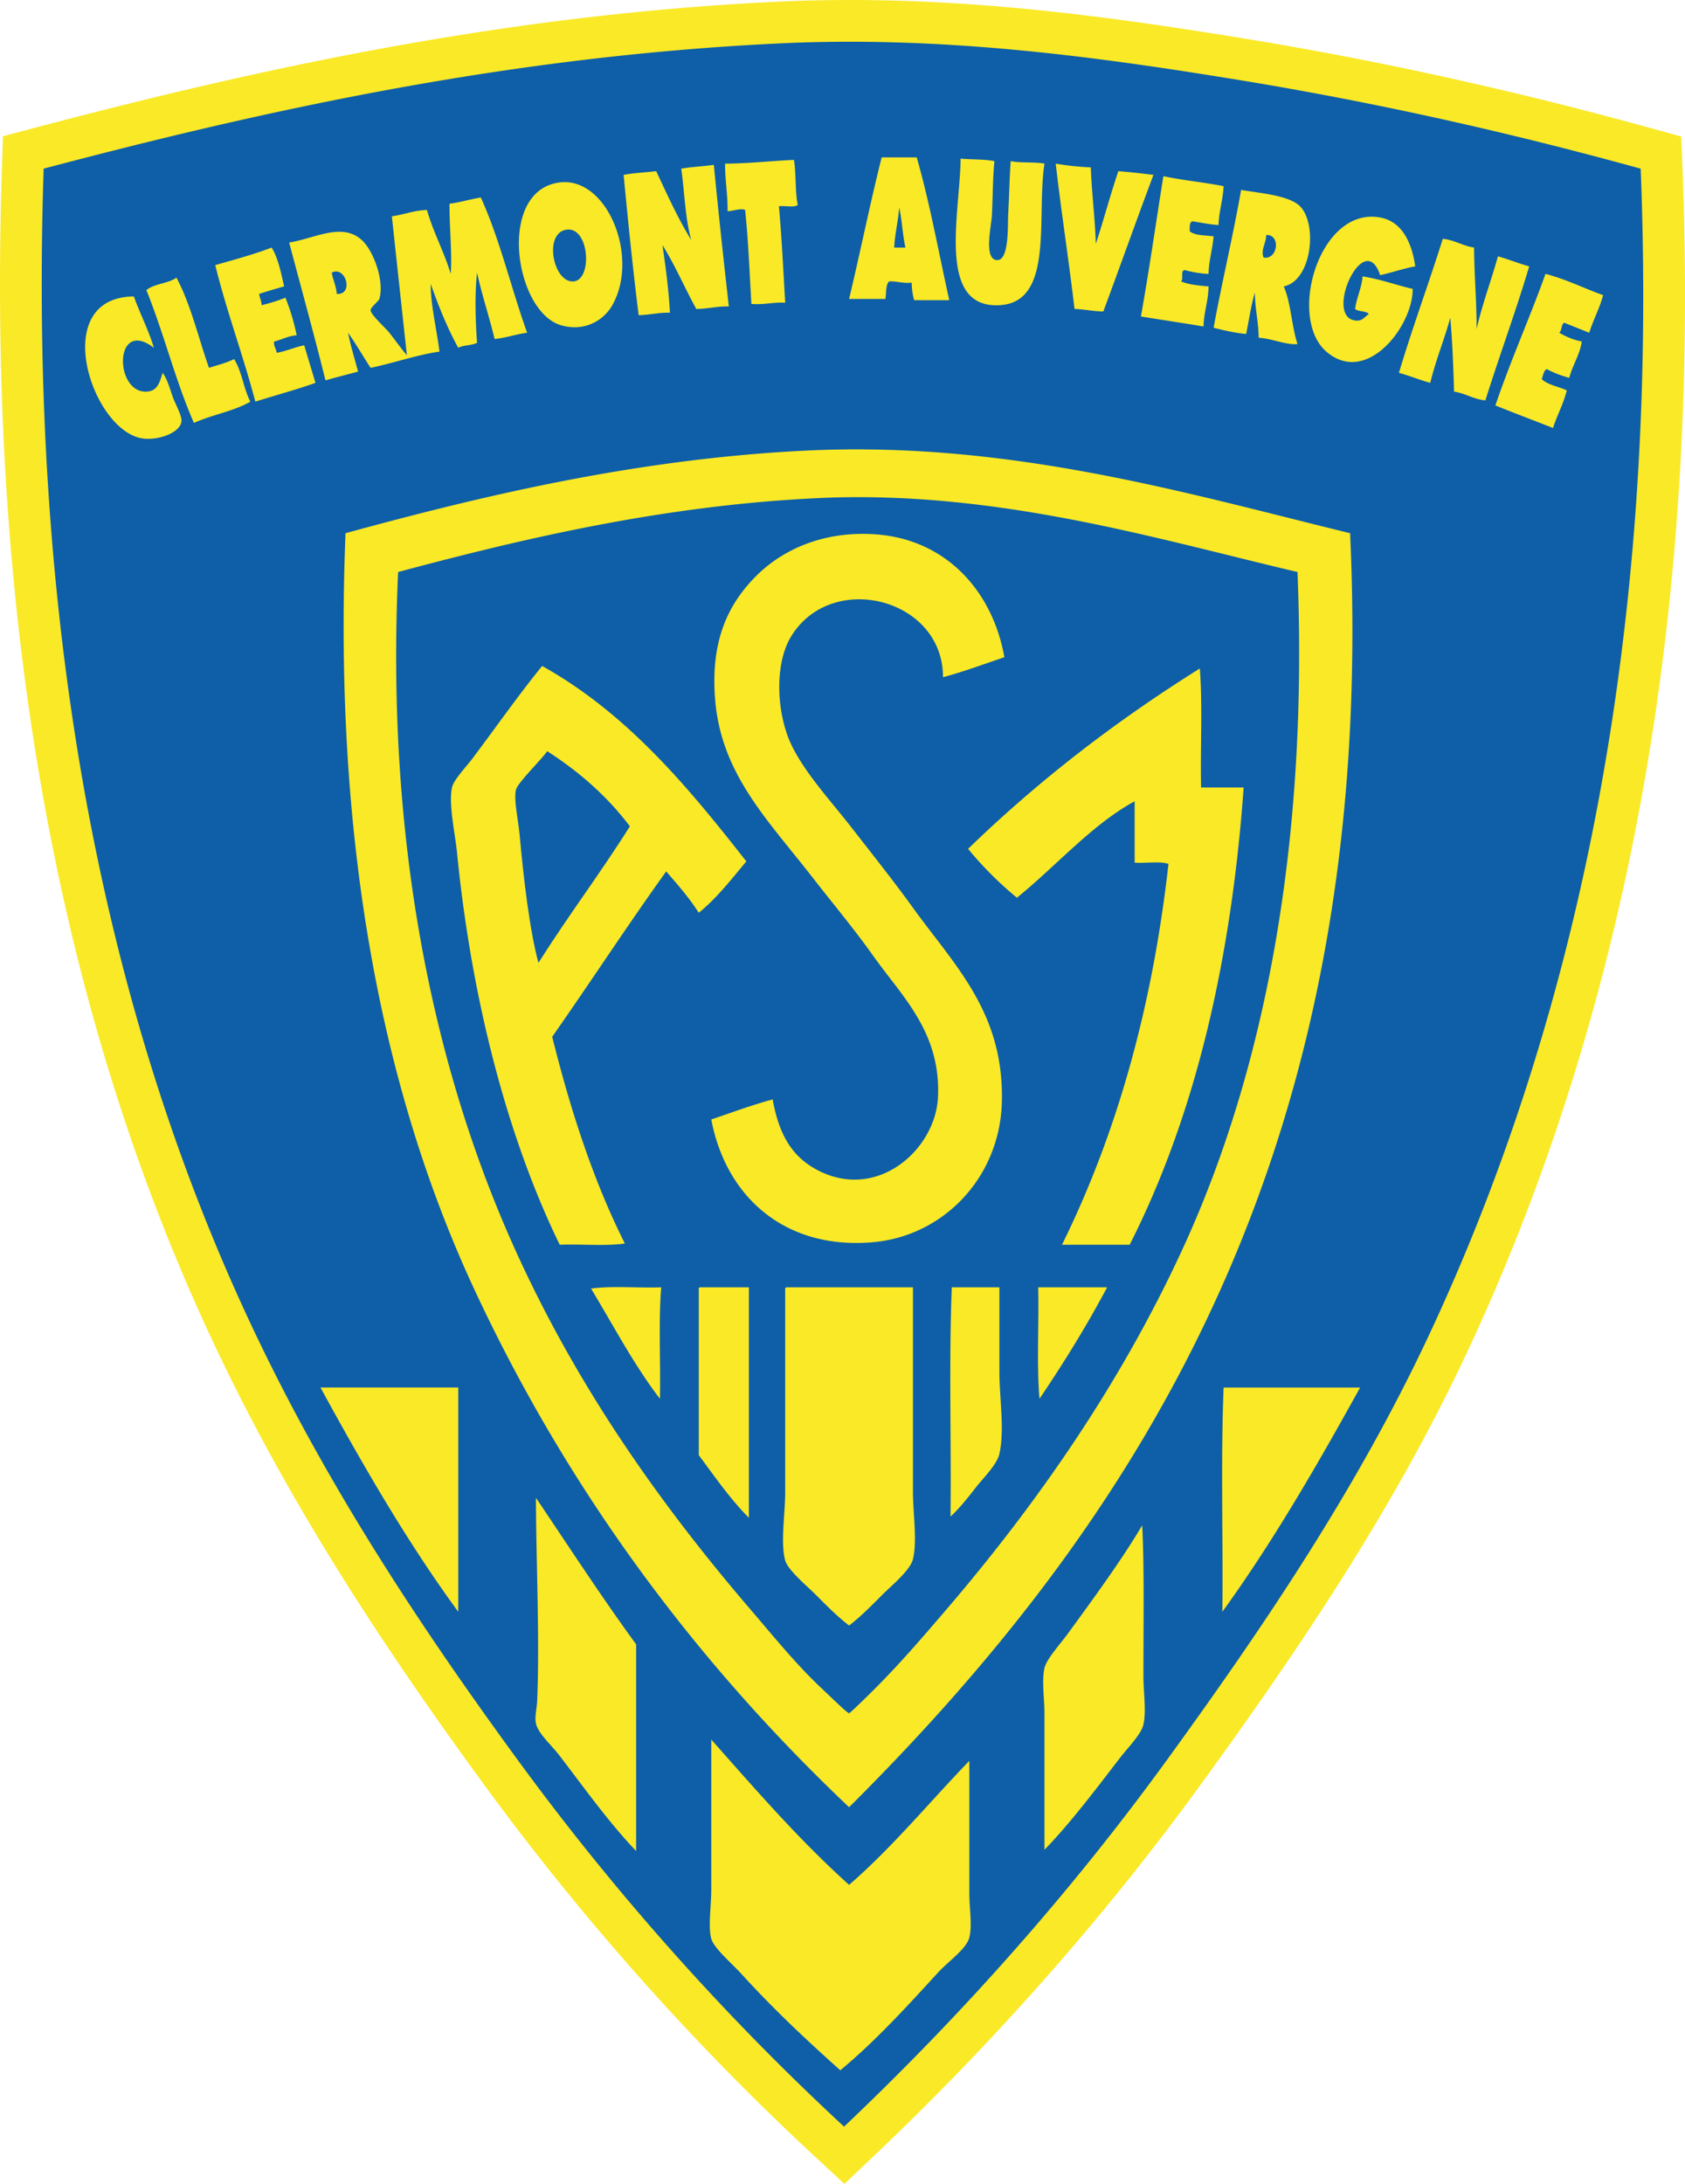
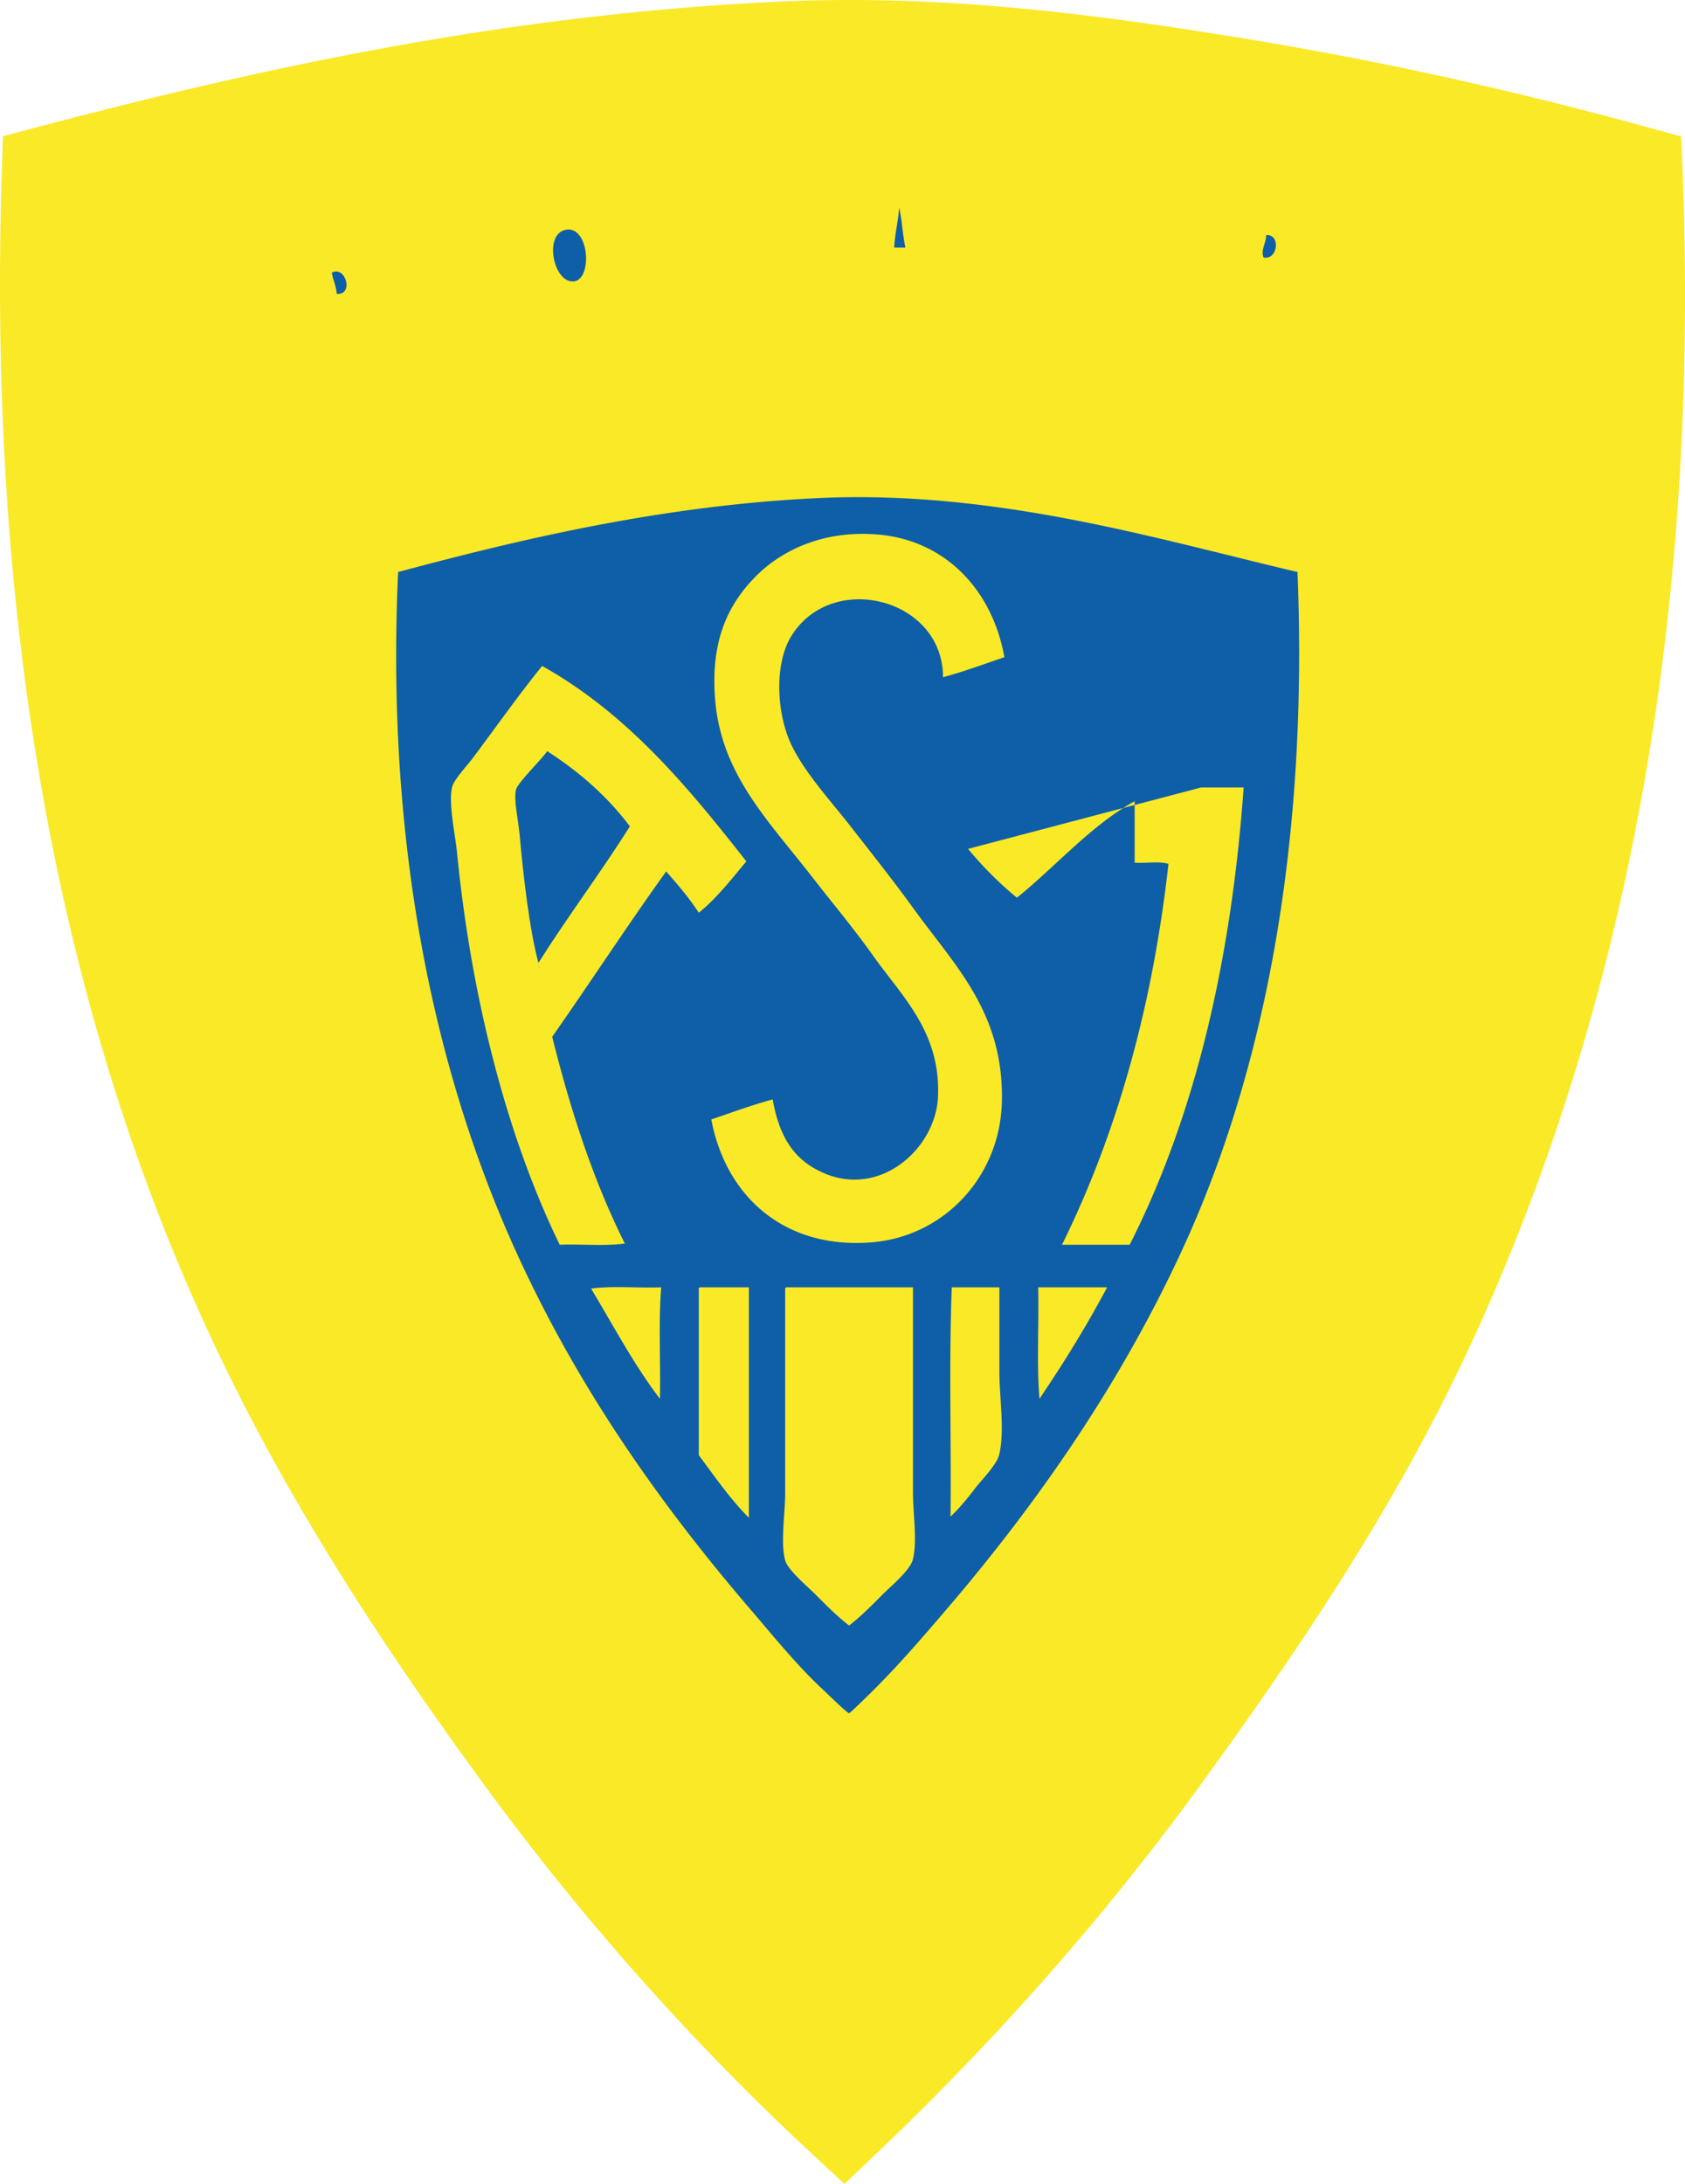
<svg xmlns="http://www.w3.org/2000/svg" baseProfile="tiny" width="462.988" height="599.999" viewBox="0 0 462.988 599.999">
  <g fill-rule="evenodd">
    <path fill="#FAE927" d="M224.129 592.69c-33.195-30.734-63.781-65-90.95-102.141-26.788-36.627-52.618-75.6-73.373-119.203C21.559 291.018-.014 194.169 0 78.031 0 67.502.177 56.81.536 45.956l.282-8.527 8.246-2.184C70.519 18.979 138.373 4.024 213.826.458A420.099 420.099 0 0 1 233.516 0c38.531 0 74.734 5.096 108.33 10.578 39.58 6.463 76.988 15.034 112.021 24.703l8.084 2.227.338 8.379c.424 10.99.662 21.828.699 32.512v4.908c-.25 113.21-22.703 208.59-59.598 287.617-20.443 43.822-46.836 82.654-73.379 119.246-27.104 37.367-57.605 71.514-90.188 102.43l-7.802 7.4-7.892-7.31z" />
-     <path fill="#0E5FA7" d="M247.068 57.007c.783 3.454.938 7.548 1.721 11.016h-3.094c.203-3.926 1.1-7.16 1.373-11.016zm-91.893 6.196c6.744-1.754 7.823 13.715 2.41 14.109-5.483.408-8.133-12.622-2.41-14.109zm192.739 1.374c4.023-.268 3.262 6.844-.693 6.195-.922-1.952.707-4.031.693-6.195zM92.536 80.752c-.169-2.242-1.037-3.785-1.375-5.85 3.82-1.981 6.152 6.146 1.375 5.85zm192.732 272.925c.232 10.1-.451 21.109.346 30.629 6.617-9.789 12.896-19.908 18.592-30.629h-18.938zm-23.745 0c-.811 20.305-.119 42.104-.346 62.986 2.207-2.031 4.518-4.842 6.887-7.916 1.84-2.395 5.877-6.334 6.539-9.295 1.48-6.688 0-15.201 0-22.715v-23.061h-13.08v.001zm-45.781 1.029v55.416c0 5.717-1.325 13.758 0 18.584.733 2.664 6.188 7.217 8.26 9.289 3.179 3.186 5.92 5.99 9.303 8.607 3.369-2.609 6.103-5.422 9.281-8.607 2.291-2.283 7.52-6.561 8.268-9.633 1.219-5.09 0-12.516 0-18.586v-56.1h-34.766c-.395.057-.374.544-.346 1.03zm-23.398-1.029c-.394.057-.366.543-.338 1.029v45.092c4.412 5.906 8.619 12.029 13.764 17.203v-63.324h-13.426zm-11.008 30.629c.204-10.113-.43-21.078.345-30.629-6.314.227-13.539-.457-19.275.346 6.173 10.218 11.804 20.996 18.93 30.283zM266 233.22a98.925 98.925 0 0 0 13.418 13.419c10.727-8.655 20.551-20.058 32.346-26.5l.002 16.865c2.988.225 6.893-.458 9.295.345-4.494 40.129-14.51 74.739-29.254 104.63h18.592c17.605-34.711 27.822-76.806 31.32-125.625H330.02c-.232-10.783.443-22.489-.346-32.694-23.221 14.527-44.52 30.968-63.674 49.56zm-117.027-50.249c-5.934 7.237-12.687 16.8-18.93 25.124-1.973 2.643-5.37 6.103-5.849 8.26-.994 4.524.86 12.658 1.381 17.894 4.073 41.229 14.18 78.934 28.219 107.73 5.849-.234 12.622.449 17.893-.346-8.548-17.027-14.863-36.303-19.958-56.79 10.543-15.039 20.621-30.544 31.319-45.429 3.151 3.615 6.308 7.231 8.951 11.354 5.011-4.045 8.937-9.19 13.073-14.109-16.082-20.509-32.638-40.552-56.099-53.688zm91.902-36.141c-15.386-1.184-26.535 4.849-33.047 11.361-7.555 7.548-12.608 17.493-11.354 33.73 1.593 20.706 14.434 33.244 26.845 49.214 5.468 7.048 11.277 13.947 16.519 21.34 8.055 11.353 18.67 21.044 17.895 38.887-.635 14.504-16.795 28.908-33.386 19.967-7.047-3.807-10.374-10.016-12.044-19.275-5.864 1.592-11.283 3.623-16.865 5.506 4.067 21.438 20.41 35.836 44.4 33.729 19.508-1.721 34.936-17.893 35.443-38.551.605-24.575-12.898-37.359-24.434-53.342-5.203-7.204-11.115-14.646-16.866-22.025-5.815-7.463-12.813-14.982-16.52-22.721-4.038-8.408-4.856-22.116 0-29.938 11.198-18.07 41.708-10.29 41.644 11.353 5.865-1.592 11.291-3.623 16.865-5.503-3.199-18.043-15.863-32.251-35.095-33.732zm115.637 10.325c2.932 73.063-8.443 135.9-31.666 186.2-16.906 36.625-39.551 69.383-65.041 99.117-5.949 6.934-12.32 14.391-19.615 21.686-1.438 1.438-6.61 6.525-6.884 6.539-.465.021-5.427-4.855-7.238-6.539-7.196-6.717-13.651-14.738-19.614-21.686-25.491-29.693-48.121-61.928-65.049-99.465-22.665-50.256-35.393-112.747-32.011-185.852 34.555-9.254 73.028-18.31 115.3-20.304 48.831-2.312 93.267 11.241 131.818 20.304z" />
+     <path fill="#0E5FA7" d="M247.068 57.007c.783 3.454.938 7.548 1.721 11.016h-3.094c.203-3.926 1.1-7.16 1.373-11.016zm-91.893 6.196c6.744-1.754 7.823 13.715 2.41 14.109-5.483.408-8.133-12.622-2.41-14.109zm192.739 1.374c4.023-.268 3.262 6.844-.693 6.195-.922-1.952.707-4.031.693-6.195zM92.536 80.752c-.169-2.242-1.037-3.785-1.375-5.85 3.82-1.981 6.152 6.146 1.375 5.85zm192.732 272.925c.232 10.1-.451 21.109.346 30.629 6.617-9.789 12.896-19.908 18.592-30.629h-18.938zm-23.745 0c-.811 20.305-.119 42.104-.346 62.986 2.207-2.031 4.518-4.842 6.887-7.916 1.84-2.395 5.877-6.334 6.539-9.295 1.48-6.688 0-15.201 0-22.715v-23.061h-13.08v.001zm-45.781 1.029v55.416c0 5.717-1.325 13.758 0 18.584.733 2.664 6.188 7.217 8.26 9.289 3.179 3.186 5.92 5.99 9.303 8.607 3.369-2.609 6.103-5.422 9.281-8.607 2.291-2.283 7.52-6.561 8.268-9.633 1.219-5.09 0-12.516 0-18.586v-56.1h-34.766c-.395.057-.374.544-.346 1.03zm-23.398-1.029c-.394.057-.366.543-.338 1.029v45.092c4.412 5.906 8.619 12.029 13.764 17.203v-63.324h-13.426zm-11.008 30.629c.204-10.113-.43-21.078.345-30.629-6.314.227-13.539-.457-19.275.346 6.173 10.218 11.804 20.996 18.93 30.283zM266 233.22a98.925 98.925 0 0 0 13.418 13.419c10.727-8.655 20.551-20.058 32.346-26.5l.002 16.865c2.988.225 6.893-.458 9.295.345-4.494 40.129-14.51 74.739-29.254 104.63h18.592c17.605-34.711 27.822-76.806 31.32-125.625H330.02zm-117.027-50.249c-5.934 7.237-12.687 16.8-18.93 25.124-1.973 2.643-5.37 6.103-5.849 8.26-.994 4.524.86 12.658 1.381 17.894 4.073 41.229 14.18 78.934 28.219 107.73 5.849-.234 12.622.449 17.893-.346-8.548-17.027-14.863-36.303-19.958-56.79 10.543-15.039 20.621-30.544 31.319-45.429 3.151 3.615 6.308 7.231 8.951 11.354 5.011-4.045 8.937-9.19 13.073-14.109-16.082-20.509-32.638-40.552-56.099-53.688zm91.902-36.141c-15.386-1.184-26.535 4.849-33.047 11.361-7.555 7.548-12.608 17.493-11.354 33.73 1.593 20.706 14.434 33.244 26.845 49.214 5.468 7.048 11.277 13.947 16.519 21.34 8.055 11.353 18.67 21.044 17.895 38.887-.635 14.504-16.795 28.908-33.386 19.967-7.047-3.807-10.374-10.016-12.044-19.275-5.864 1.592-11.283 3.623-16.865 5.506 4.067 21.438 20.41 35.836 44.4 33.729 19.508-1.721 34.936-17.893 35.443-38.551.605-24.575-12.898-37.359-24.434-53.342-5.203-7.204-11.115-14.646-16.866-22.025-5.815-7.463-12.813-14.982-16.52-22.721-4.038-8.408-4.856-22.116 0-29.938 11.198-18.07 41.708-10.29 41.644 11.353 5.865-1.592 11.291-3.623 16.865-5.503-3.199-18.043-15.863-32.251-35.095-33.732zm115.637 10.325c2.932 73.063-8.443 135.9-31.666 186.2-16.906 36.625-39.551 69.383-65.041 99.117-5.949 6.934-12.32 14.391-19.615 21.686-1.438 1.438-6.61 6.525-6.884 6.539-.465.021-5.427-4.855-7.238-6.539-7.196-6.717-13.651-14.738-19.614-21.686-25.491-29.693-48.121-61.928-65.049-99.465-22.665-50.256-35.393-112.747-32.011-185.852 34.555-9.254 73.028-18.31 115.3-20.304 48.831-2.312 93.267 11.241 131.818 20.304z" />
    <path fill="#0E5FA7" d="M173.069 227.024c-8.049 12.827-17.055 24.704-25.125 37.516-2.446-9.142-4.088-23.286-5.159-35.104-.387-4.244-1.642-9.43-1.036-12.39.416-2.03 7.132-8.408 8.605-10.67 8.796 5.659 16.506 12.396 22.715 20.648z" />
-     <path fill="#0E5FA7" d="M195.438 519.228c0 4.348-.909 10.113 0 13.426.719 2.592 5.751 6.877 8.26 9.633 8.971 9.854 17.922 18.205 27.19 26.5 9.556-7.914 18.155-17.344 26.851-26.846 2.877-3.135 7.803-6.482 8.605-9.633.84-3.307 0-8.133 0-12.045v-36.486c-11 11.375-21.064 23.682-33.039 34.076-13.658-12.277-25.682-26.182-37.867-39.926v41.301zm98.089-70.555c-2.283 3.143-5.977 7.098-6.541 9.635-.781 3.551 0 8.287 0 12.389v37.516c6.949-7.154 13.836-16.252 20.65-25.125 2.354-3.059 5.918-6.568 6.539-9.289.838-3.615 0-8.865 0-13.426 0-13.18.275-30.305-.344-41.299-5.483 9.343-13.433 20.161-20.304 29.599zm-145.928 18.584c-.092 2.18-.726 4.434-.346 6.195.62 2.861 4.173 5.85 6.541 8.951 7.244 9.479 13.439 18.189 20.994 26.152v-56.789c-9.535-13.059-18.429-26.773-27.535-40.264.057 17.093 1.051 39.159.346 55.755zm188.616-86.045c-.803 19.848-.127 41.188-.346 61.604 13.92-19.232 26.041-40.262 37.852-61.604h-37.506zm-210.302 61.603v-61.604H88.06c11.713 21.44 23.843 42.464 37.853 61.604zm96.024-319.038c-46.528 2.2-89.075 12.341-126.998 22.715-3.32 83.119 9.423 152.01 35.45 207.876 25.977 55.748 61.286 102.727 102.917 142.145 81.238-80.887 145.371-182.492 137.662-350.021-43.894-10.684-93.058-25.364-149.031-22.715zm-183.442-3.446c4.221.959 10.867-1.177 11.36-4.476.232-1.549-1.699-4.862-2.411-6.877-.887-2.518-1.48-4.814-2.755-6.54-.881 2.833-1.488 5.052-4.469 5.158-8.901.332-8.88-20.409 2.065-12.044-1.522-5.019-3.777-9.303-5.511-14.109-23.13.231-12.044 35.765 1.721 38.888zm9.985-44.055c-2.233 1.669-6.174 1.628-8.26 3.446 4.778 11.734 8.013 25.019 13.073 36.478 4.863-2.248 11.008-3.214 15.491-5.849-1.854-3.545-2.34-8.444-4.475-11.699-2.051 1.05-4.546 1.649-6.886 2.411-2.931-8.31-5.016-17.465-8.943-24.787zm376.176-1.029c-4.377 12.256-9.559 23.709-13.768 36.141 5.225 2.114 10.561 4.123 15.832 6.194 1.141-3.564 2.854-6.547 3.783-10.324-2.248-1.078-5.186-1.466-6.877-3.101.4-.972.465-2.276 1.367-2.756 1.867 1.008 3.945 1.79 6.193 2.411.918-3.56 2.826-6.125 3.447-9.98-2.389-.479-4.383-1.354-6.203-2.41.791-.585.457-2.298 1.383-2.756 2.281.922 4.578 1.84 6.879 2.756 1.078-3.63 2.811-6.59 3.791-10.325-5.305-1.911-10.092-4.356-15.827-5.85zM59.144 72.836c3.207 12.975 7.646 24.709 11.016 37.515 5.469-1.755 11.199-3.256 16.52-5.166-1.029-3.44-2.065-6.872-3.094-10.325-2.664.549-4.828 1.606-7.576 2.071-.084-1.177-.867-1.656-.684-3.101 2.135-.5 3.749-1.529 6.195-1.72-.769-3.714-1.804-7.146-3.101-10.325-2.037.832-4.236 1.502-6.541 2.065-.028-1.233-.535-1.988-.684-3.101a175.826 175.826 0 0 1 6.879-2.065c-.881-3.819-1.642-7.767-3.44-10.67-4.877 1.891-10.225 3.315-15.49 4.822zm337.294-7.223c-3.891 12.404-8.311 24.272-12.053 36.825 2.975.81 5.639 1.937 8.605 2.748 1.516-6.293 3.834-11.763 5.512-17.894.563 6.546.832 13.391 1.029 20.304 3.205.479 5.271 2.079 8.604 2.41 3.891-12.404 8.311-24.278 12.045-36.823-2.975-.817-5.631-1.938-8.59-2.756-1.875 6.744-4.258 12.953-5.867 19.966.018-7.703-.646-14.715-.688-22.376-3.193-.473-5.266-2.072-8.6-2.403h.003v-.001zm-17.211-5.856c-16.711-3.08-25.568 27.514-14.801 36.831 11.121 9.62 23.85-7.146 23.744-17.211-4.637-1.092-8.824-2.649-13.764-3.438-.303 3.361-1.635 5.701-2.066 8.943.91.817 2.982.465 3.785 1.381-1.43.979-1.859 2.199-4.129 1.72-7.986-1.691 2.918-25.386 7.223-12.39 3.32-.699 6.223-1.812 9.643-2.41-1.016-7.133-3.948-12.377-9.635-13.426zM123.51 55.972c-.042 6.35.747 13.701.338 19.275-1.854-6.181-4.757-11.297-6.533-17.556-3.686.106-6.28 1.297-9.641 1.727 1.36 12.742 2.741 25.478 4.13 38.198-1.311-1.507-2.713-3.481-4.821-6.194-.979-1.269-5.137-4.969-5.158-6.195-.015-.754 2.254-2.572 2.41-3.094 1.445-4.926-1.607-13.27-4.821-16.181-5.469-4.948-12.862-.45-19.958.691 3.34 12.601 6.807 25.083 9.979 37.86 2.939-.846 5.97-1.6 8.951-2.41-.93-3.552-2.015-6.935-2.755-10.67 2.199 3.08 4.109 6.448 6.195 9.641 6.462-1.339 12.178-3.432 18.929-4.475-.754-6.019-2.452-12.926-2.41-18.585 2.192 6.181 4.588 12.164 7.569 17.549 1.395-.783 3.749-.606 5.166-1.374-.437-5.766-.669-13.553 0-19.275 1.375 6.308 3.341 12.03 4.821 18.239 3.214-.331 5.8-1.312 8.943-1.72-4.398-12.236-7.52-25.752-12.735-37.169-2.94.492-5.548 1.323-8.599 1.718zm233.685.691c-2.996-3.003-11.1-3.609-16.174-4.476-2.264 12.869-5.209 25.068-7.563 37.86 2.848.704 5.709 1.402 8.943 1.718.789-3.791 1.324-7.85 2.41-11.36.021 4.454.986 7.971 1.035 12.39 3.701.197 7.57 2.065 10.672 1.727-1.637-4.906-1.783-11.297-3.785-15.836 7.747-1.571 9.331-17.167 4.462-22.023zM154.139 89.356c6.385 1.881 11.72-1.283 14.109-5.504 7.534-13.321-1.452-35.351-14.454-33.729-17.309 2.156-12.503 35.456.345 39.233zm159.347-2.41c5.723.944 11.537 1.784 17.211 2.756.09-4.038 1.316-6.949 1.381-11.015-2.771-.226-5.469-.493-7.576-1.375.816-.556-.277-3.03 1.035-3.101 2.01.514 4.102.944 6.541 1.036.076-3.813 1.1-6.695 1.373-10.324-2.354-.29-5.104-.184-6.547-1.375-.021-1.177-.105-2.402.695-2.755 2.398.352 4.625.874 7.219 1.028.107-3.912 1.227-6.801 1.383-10.67-5.357-1.071-11.234-1.613-16.535-2.749-2.064 12.827-3.91 25.901-6.18 38.544zM180.3 47.028c-2.96.359-6.188.466-8.944 1.03 1.234 12.989 2.552 25.9 4.13 38.544 3.009-.079 5.427-.762 8.598-.684-.366-6.513-1.184-12.58-2.058-18.585 3.44 5.503 6.118 11.776 9.289 17.548 3.2-.015 5.645-.775 8.95-.683-1.458-12.891-2.854-25.83-4.129-38.896-2.911.416-6.124.528-8.951 1.036.924 6.533 1.093 13.82 2.756 19.613-3.644-5.885-6.59-12.46-9.641-18.923zm114.946 37.853c2.791.084 5.082.663 7.916.691 4.629-12.468 9.104-25.09 13.768-37.515a190.336 190.336 0 0 0-9.639-1.029c-2.213 6.491-4.02 13.412-6.195 19.959-.219-7.237-1.113-13.799-1.375-20.996-3.381-.162-6.609-.5-9.633-1.035 1.537 13.497 3.588 26.471 5.158 39.925zM199.23 44.957c-.008 4.602.74 8.442.69 13.081 1.438-.064 3.884-.923 4.821-.346.867 8.309 1.219 17.132 1.719 25.815 3.475.269 5.907-.521 9.289-.345-.521-8.88-.951-17.859-1.719-26.499 1.613-.226 4.123.451 5.166-.346-.754-3.72-.416-8.534-1.036-12.39-6.372.289-12.32.987-18.93 1.03zm64.704-1.375v1.037c-.443 15.216-6.266 40.101 10.67 39.234 15.182-.776 10.107-24.336 12.391-38.896-2.805-.521-6.525-.126-9.289-.683-.332 4.891-.381 8.823-.691 14.799-.146 3.081.275 12.601-3.094 12.39-3.713-.232-1.514-9.408-1.373-12.39.289-6.082.219-9.972.689-14.799-2.776-.565-6.258-.41-9.303-.692zm-21.678-.345c-3.207 12.742-5.871 26.026-8.951 38.895h9.98c.268-1.676.027-3.875 1.027-4.82 2.256-.085 3.744.606 6.195.345.049 1.783.248 3.419.684 4.814h9.641c-2.932-13.124-5.355-26.768-8.949-39.234h-9.627zm208.551 3.101c5.09 128.183-17.766 233.904-57.816 319.729-19.945 42.752-45.873 80.977-72.273 117.365-26.66 36.746-56.678 70.369-88.793 100.844-32.652-30.234-62.76-63.957-89.491-100.5-26.577-36.33-51.962-74.705-72.274-117.363C29.346 280.692 7.745 175.395 11.995 46.338 73.112 30.156 140.1 15.427 214.368 11.917c44.611-2.107 86.574 3.608 125.609 9.987 39.144 6.385 76.136 14.857 110.83 24.434z" />
  </g>
</svg>